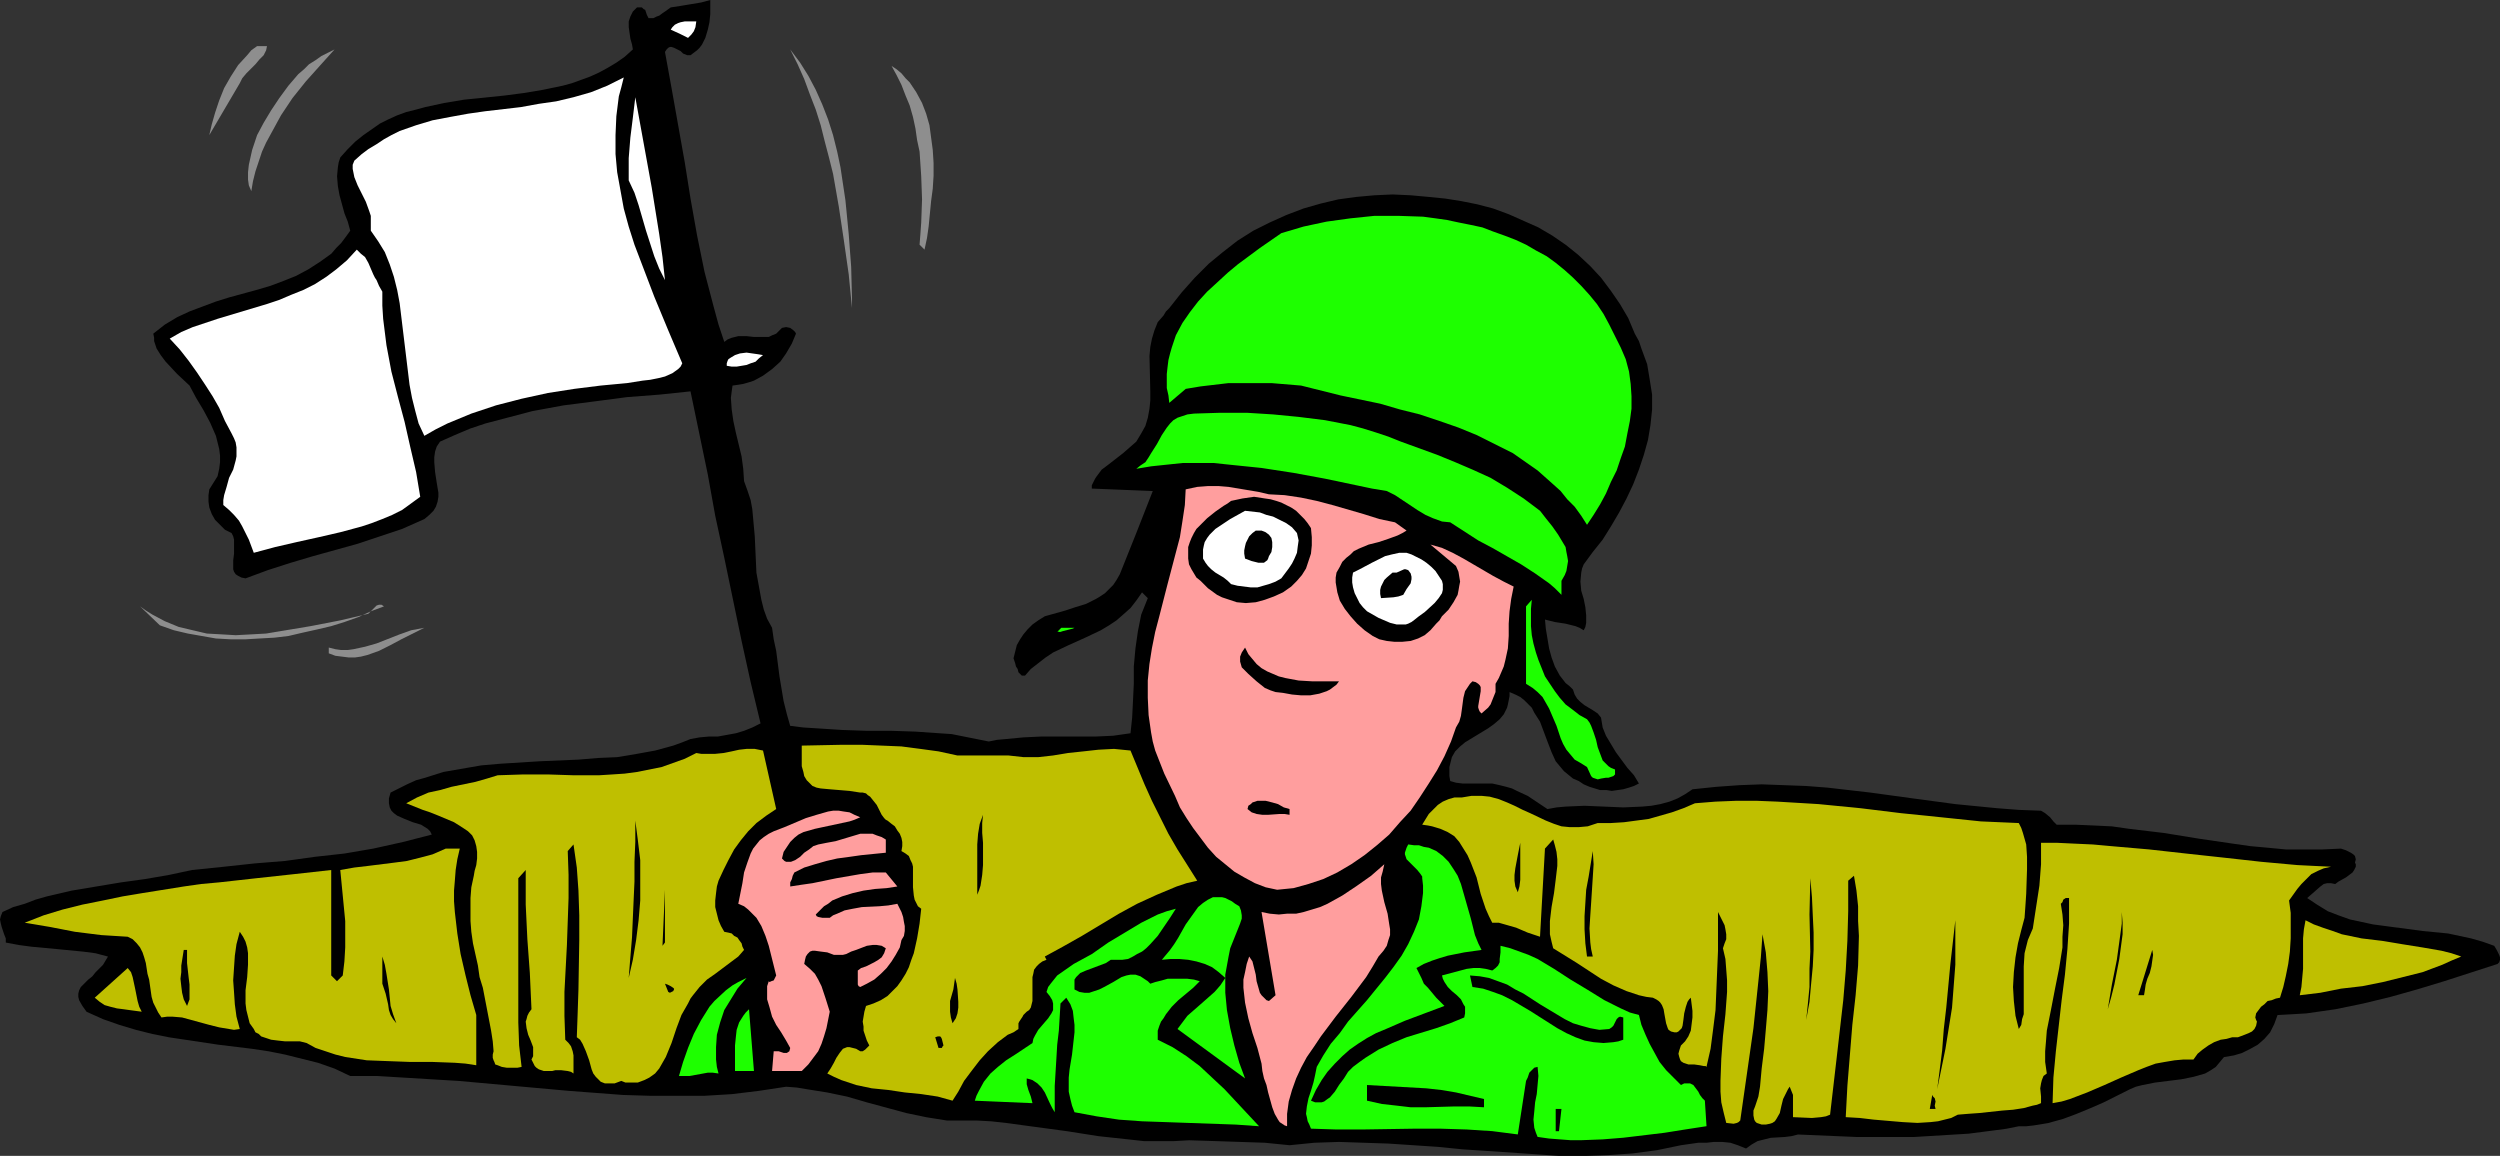
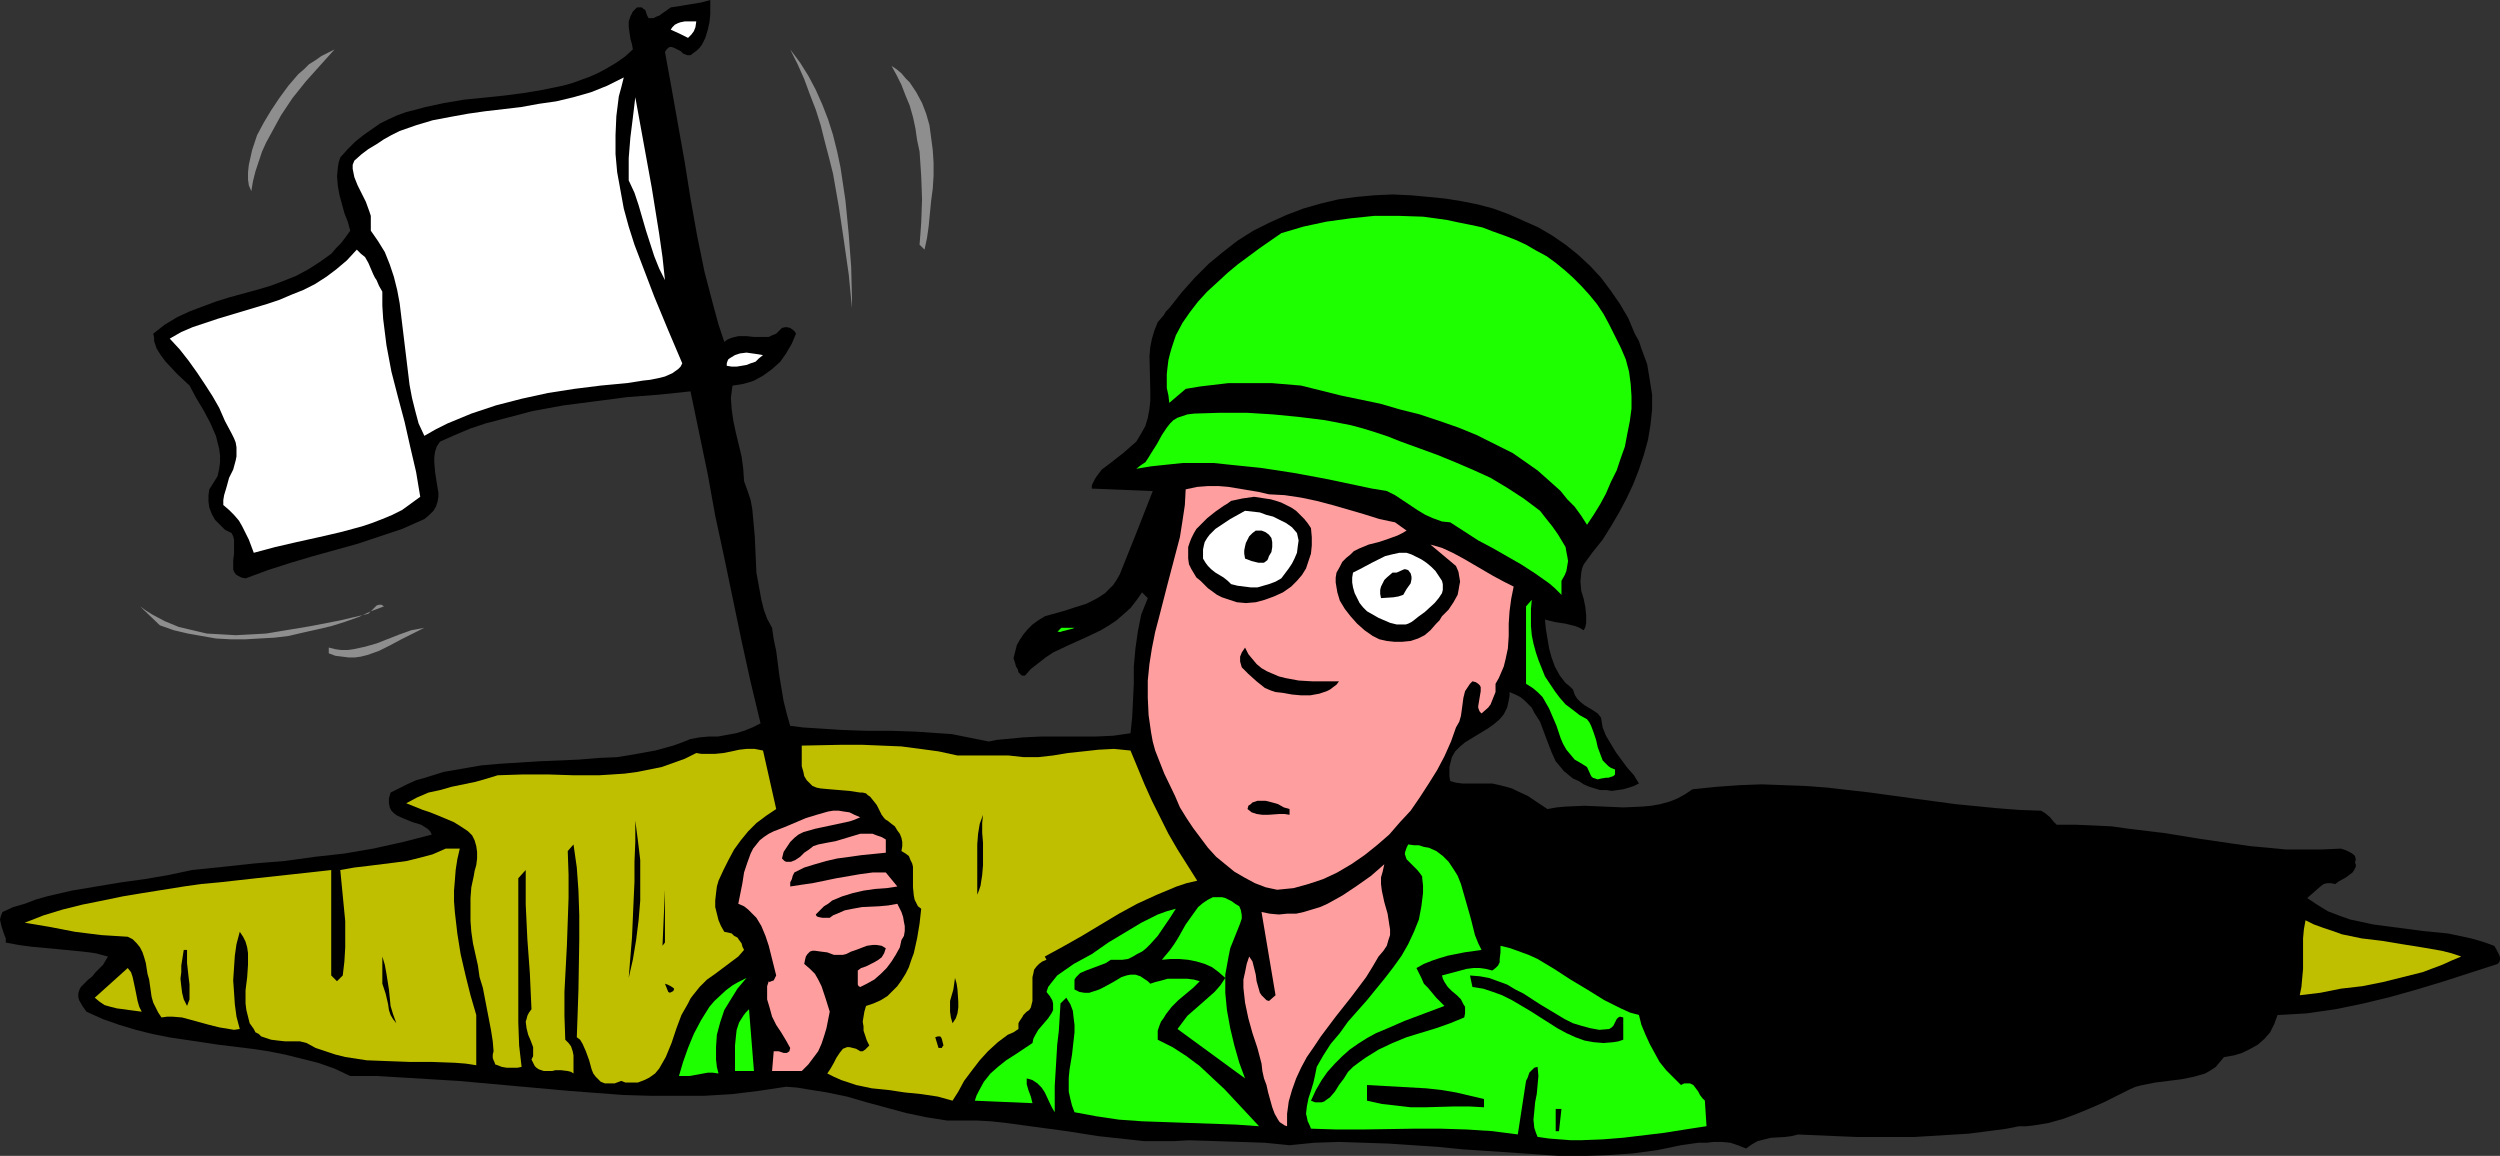
<svg xmlns="http://www.w3.org/2000/svg" xmlns:ns1="http://sodipodi.sourceforge.net/DTD/sodipodi-0.dtd" xmlns:ns2="http://www.inkscape.org/namespaces/inkscape" version="1.0" width="129.724mm" height="59.978mm" id="svg55" ns1:docname="Surrender 4.wmf">
  <rect width="100%" height="100%" fill="#333333" stroke="none" />
  <ns1:namedview id="namedview55" pagecolor="#ffffff" bordercolor="#000000" borderopacity="0.25" ns2:showpageshadow="2" ns2:pageopacity="0.0" ns2:pagecheckerboard="0" ns2:deskcolor="#d1d1d1" ns2:document-units="mm" />
  <defs id="defs1">
    <pattern id="WMFhbasepattern" patternUnits="userSpaceOnUse" width="6" height="6" x="0" y="0" />
  </defs>
  <path style="fill:#000000;fill-opacity:1;fill-rule:evenodd;stroke:none" d="m 139.299,0 v 1.293 1.454 l -0.162,1.616 -0.323,1.454 -0.485,1.616 -0.646,1.293 -0.485,0.646 -0.485,0.485 -0.646,0.485 -0.646,0.485 h -0.323 -0.323 l -0.808,-0.323 -0.485,-0.485 -0.646,-0.323 -0.646,-0.323 -0.485,-0.162 h -0.323 l -0.323,0.162 -0.323,0.323 -0.323,0.485 1.293,7.109 1.293,7.271 1.293,7.271 1.131,7.109 1.293,7.271 1.454,7.109 1.778,6.786 0.97,3.555 1.131,3.393 0.646,-0.485 0.808,-0.323 0.646,-0.162 0.646,-0.162 h 1.616 l 1.454,0.162 h 1.454 1.454 l 0.646,-0.323 0.808,-0.323 0.485,-0.485 0.646,-0.646 0.808,-0.162 0.808,0.162 0.646,0.485 0.323,0.323 0.162,0.323 -0.808,1.939 -1.131,1.939 -1.131,1.616 -1.616,1.454 -1.778,1.293 -1.778,0.969 -0.97,0.323 -1.131,0.323 -0.97,0.162 -1.131,0.162 -0.162,1.131 -0.162,1.293 0.162,2.262 0.323,2.262 0.485,2.262 1.131,4.686 0.323,2.424 0.162,2.424 0.646,1.777 0.646,1.939 0.323,1.777 0.162,1.777 0.162,1.777 0.162,1.777 0.323,7.109 0.646,3.555 0.323,1.777 0.485,1.939 0.646,1.777 0.97,1.777 0.323,2.262 0.485,2.262 0.646,5.009 0.808,4.847 0.646,2.585 0.646,2.262 2.586,0.323 2.586,0.162 5.01,0.323 4.686,0.162 h 4.848 l 4.848,0.162 4.686,0.323 2.424,0.162 2.424,0.485 2.424,0.485 2.424,0.485 1.616,-0.323 1.778,-0.162 3.394,-0.323 3.394,-0.162 h 10.666 l 3.555,-0.162 3.394,-0.485 0.323,-3.07 0.162,-3.232 0.162,-3.393 v -3.393 l 0.323,-3.555 0.485,-3.393 0.646,-3.232 0.646,-1.616 0.646,-1.616 -1.131,-1.131 -1.131,1.616 -1.131,1.454 -1.454,1.293 -1.293,1.131 -1.454,0.969 -1.616,0.969 -3.07,1.454 -3.232,1.454 -3.07,1.454 -1.454,0.969 -1.454,1.131 -1.454,1.131 -1.131,1.293 h -0.646 l -0.323,-0.323 -0.323,-0.323 -0.162,-0.646 -0.323,-0.485 -0.162,-0.646 -0.323,-0.969 0.323,-1.293 0.323,-1.293 0.646,-1.131 0.646,-0.969 0.808,-0.969 0.97,-0.969 1.131,-0.808 1.293,-0.808 4.04,-1.131 1.939,-0.646 2.101,-0.646 1.939,-0.969 0.808,-0.485 0.97,-0.646 0.808,-0.808 0.808,-0.808 0.646,-0.969 0.646,-1.131 3.232,-8.079 3.232,-8.24 -11.958,-0.485 v 0.162 -0.808 l 0.323,-0.646 0.323,-0.646 0.323,-0.485 0.97,-1.293 1.293,-0.969 1.454,-1.131 1.454,-1.131 1.293,-1.131 1.293,-1.131 0.97,-1.616 0.808,-1.454 0.485,-1.616 0.323,-1.777 0.162,-1.616 v -1.777 l -0.162,-6.948 0.162,-1.777 0.323,-1.616 0.485,-1.616 0.646,-1.616 1.131,-1.293 0.485,-0.808 0.646,-0.646 2.424,-3.07 2.586,-2.908 2.747,-2.747 2.747,-2.262 2.909,-2.262 3.07,-1.939 3.232,-1.616 3.232,-1.454 3.394,-1.293 3.394,-0.969 3.394,-0.808 3.555,-0.485 3.555,-0.323 3.555,-0.162 3.555,0.162 3.555,0.323 3.232,0.323 3.07,0.485 3.232,0.646 3.07,0.808 3.07,1.131 2.909,1.293 2.909,1.293 2.747,1.616 2.586,1.777 2.424,1.939 2.424,2.262 2.101,2.262 1.939,2.585 1.778,2.585 1.616,2.747 1.293,3.07 0.808,1.454 0.485,1.454 1.131,3.07 0.485,2.908 0.485,3.07 v 2.908 l -0.323,3.07 -0.485,2.908 -0.808,2.908 -0.97,2.908 -1.131,2.908 -1.293,2.747 -1.454,2.747 -1.616,2.747 -1.616,2.585 -1.939,2.424 -1.778,2.424 -0.323,0.808 -0.162,0.808 -0.162,1.777 0.162,1.777 0.485,1.616 0.323,1.616 0.162,1.616 v 1.454 l -0.162,0.808 -0.323,0.646 -0.808,-0.485 -0.808,-0.323 -1.939,-0.485 -2.101,-0.323 -1.939,-0.485 0.162,1.777 0.323,1.939 0.323,1.939 0.485,1.777 0.646,1.777 0.97,1.777 1.131,1.454 0.808,0.646 0.646,0.646 0.323,0.969 0.485,0.808 0.646,0.646 0.808,0.646 0.808,0.485 0.808,0.485 0.97,0.646 0.646,0.808 0.162,0.969 0.162,0.969 0.646,1.616 0.97,1.616 0.97,1.616 2.262,3.07 1.293,1.454 0.97,1.616 -0.97,0.485 -0.97,0.323 -1.131,0.323 -1.131,0.162 -1.131,0.162 -0.97,-0.162 h -1.293 l -2.101,-0.646 -1.131,-0.485 -0.97,-0.646 -1.131,-0.485 -1.778,-1.454 -0.808,-0.969 -0.808,-0.969 -0.808,-1.777 -0.808,-2.1 -1.454,-3.878 -1.131,-1.777 -0.485,-0.969 -0.646,-0.646 -0.808,-0.808 -0.808,-0.646 -0.97,-0.485 -1.131,-0.485 v 0.808 l -0.162,0.808 -0.162,0.808 -0.162,0.646 -0.646,1.293 -0.808,0.969 -1.131,0.969 -1.131,0.808 -4.525,2.747 -0.97,0.808 -0.97,0.969 -0.646,1.131 -0.323,1.293 -0.162,0.646 v 0.969 0.808 l 0.162,0.969 1.131,0.323 1.293,0.162 h 2.909 2.909 l 1.454,0.323 1.293,0.323 1.131,0.323 0.97,0.485 2.101,0.969 1.939,1.293 1.939,1.293 1.778,-0.323 1.778,-0.162 3.717,-0.162 7.595,0.323 3.717,-0.162 1.778,-0.162 1.778,-0.323 1.778,-0.485 1.616,-0.646 1.454,-0.808 1.454,-0.969 4.686,-0.485 4.525,-0.323 4.363,-0.162 4.363,0.162 4.363,0.162 4.202,0.323 8.403,0.969 8.242,1.131 8.403,1.131 8.242,0.808 4.202,0.323 4.363,0.162 0.808,0.485 0.97,0.808 0.646,0.808 0.646,0.646 h 3.717 l 3.555,0.162 3.555,0.162 3.394,0.485 6.787,0.808 6.949,1.131 6.626,0.969 3.394,0.485 3.555,0.323 3.394,0.323 h 3.555 3.717 l 3.555,-0.162 0.97,0.323 0.97,0.485 0.485,0.323 0.323,0.323 0.162,0.646 -0.162,0.646 0.162,0.323 v 0.485 l -0.323,0.646 -0.323,0.485 -0.646,0.485 -0.646,0.485 -1.454,0.808 -0.646,0.485 -0.808,-0.162 h -0.808 l -0.646,0.162 -0.646,0.485 -1.293,1.131 -1.293,1.131 1.939,1.293 2.101,1.293 2.101,0.808 2.262,0.808 2.262,0.485 2.262,0.485 4.848,0.646 4.848,0.646 5.01,0.485 2.262,0.485 2.262,0.485 2.262,0.646 2.262,0.808 0.485,0.808 0.485,0.969 0.162,0.485 v 0.485 l -0.162,0.485 -0.323,0.323 -10.504,3.393 -5.333,1.616 -5.171,1.454 -5.333,1.293 -5.494,1.131 -5.656,0.808 -2.747,0.162 -2.909,0.162 -0.646,1.777 -0.808,1.616 -1.131,1.293 -1.293,1.131 -1.454,0.808 -1.616,0.808 -1.616,0.485 -1.939,0.323 -0.808,0.969 -0.808,0.969 -0.97,0.646 -1.131,0.646 -1.131,0.323 -1.131,0.323 -2.424,0.485 -2.586,0.323 -2.586,0.323 -2.424,0.485 -1.293,0.323 -1.131,0.485 -5.171,2.585 -2.586,1.131 -2.747,1.131 -2.586,0.969 -2.909,0.808 -2.909,0.485 -1.454,0.162 h -1.454 l -2.424,0.485 -2.424,0.323 -5.01,0.646 -5.333,0.323 -5.333,0.323 h -5.656 -5.656 l -11.474,-0.485 -1.293,0.323 -1.293,0.162 -2.747,0.162 -1.293,0.323 -1.293,0.323 -1.131,0.646 -1.131,0.808 -1.616,-0.646 -1.454,-0.485 -1.616,-0.162 h -1.616 l -1.454,0.162 h -1.616 l -3.394,0.485 -4.686,0.969 -4.848,0.646 -4.686,0.323 -4.686,0.162 h -4.848 l -4.686,-0.323 -9.534,-0.646 -4.848,-0.323 -4.848,-0.485 -9.696,-0.646 -4.848,-0.162 -4.848,-0.162 -4.848,0.162 -4.848,0.485 -4.848,-0.485 -4.848,-0.162 -4.848,-0.162 -5.171,-0.162 -2.909,0.162 h -2.909 -3.07 l -2.909,-0.323 -5.979,-0.646 -6.141,-0.969 -5.979,-0.808 -5.979,-0.808 -2.909,-0.323 -2.909,-0.162 h -2.909 -2.909 l -4.04,-0.646 -3.878,-0.808 -7.757,-2.1 -3.878,-1.131 -3.878,-0.808 -4.04,-0.646 -1.939,-0.323 -2.101,-0.162 -5.333,0.808 -5.333,0.646 -5.333,0.323 h -5.333 -5.333 l -5.333,-0.162 -10.666,-0.808 -21.493,-1.939 -10.666,-0.646 -5.333,-0.323 h -5.333 l -3.07,-1.454 -3.232,-1.131 -3.232,-0.808 -3.232,-0.808 -3.232,-0.646 -3.232,-0.485 -6.626,-0.808 -6.464,-0.969 -3.232,-0.485 -3.232,-0.646 -3.232,-0.808 -3.232,-0.969 -3.232,-1.131 -3.232,-1.454 -0.808,-1.131 -0.646,-1.131 -0.162,-0.646 v -0.646 l 0.162,-0.646 0.323,-0.646 1.454,-1.454 0.808,-0.646 0.646,-0.808 1.454,-1.454 0.485,-0.808 0.485,-0.808 -2.424,-0.646 -2.424,-0.323 -5.01,-0.485 -5.171,-0.485 -2.424,-0.323 -2.586,-0.485 v -0.808 L 0.808,183.226 0.323,181.772 0.162,181.126 0,180.318 l 0.162,-0.646 0.323,-0.808 2.101,-0.969 2.262,-0.646 2.101,-0.808 2.262,-0.646 4.848,-1.131 4.848,-0.808 4.848,-0.808 4.686,-0.646 4.686,-0.808 4.525,-0.969 6.302,-0.646 5.979,-0.646 5.979,-0.485 5.818,-0.808 5.818,-0.646 5.656,-0.969 5.818,-1.293 5.656,-1.454 -0.323,-0.646 -0.485,-0.485 -1.293,-0.808 -1.616,-0.485 -1.616,-0.646 -1.454,-0.646 -0.646,-0.485 -0.485,-0.485 -0.323,-0.646 -0.162,-0.808 v -0.969 l 0.323,-1.131 1.616,-0.808 1.616,-0.808 1.778,-0.808 1.778,-0.485 3.555,-1.131 3.717,-0.646 3.717,-0.646 3.717,-0.323 7.757,-0.485 7.595,-0.323 3.878,-0.323 3.717,-0.162 3.878,-0.646 3.555,-0.646 3.555,-0.969 1.778,-0.646 1.616,-0.646 1.778,-0.323 1.778,-0.162 h 1.778 l 1.778,-0.323 1.778,-0.323 1.616,-0.485 1.616,-0.646 1.616,-0.808 -1.939,-8.079 -1.778,-8.079 -3.394,-16.319 -1.778,-8.24 -1.454,-8.079 -3.394,-16.319 -6.141,0.646 -6.302,0.485 -6.141,0.808 -6.302,0.808 -6.141,1.131 -3.07,0.808 -3.07,0.808 -3.07,0.808 -2.909,0.969 -3.07,1.293 -2.909,1.293 -0.646,0.969 -0.323,0.969 -0.162,1.131 v 0.969 l 0.162,1.939 0.323,2.1 0.323,1.939 v 0.808 l -0.162,0.969 -0.323,0.969 -0.485,0.808 -0.808,0.808 -0.97,0.808 -4.363,1.939 -4.363,1.454 -4.363,1.454 -8.726,2.424 -4.363,1.293 -4.525,1.454 -4.363,1.616 -0.808,-0.162 -0.646,-0.323 -0.485,-0.323 -0.323,-0.485 -0.162,-0.485 v -0.485 -1.293 l 0.162,-1.293 v -1.454 -1.293 l -0.162,-0.646 -0.323,-0.646 -1.293,-0.646 -0.97,-0.969 -0.97,-0.969 -0.646,-1.131 -0.485,-1.293 -0.162,-1.131 v -1.293 l 0.162,-1.131 0.808,-1.293 0.808,-1.293 0.323,-1.454 0.162,-1.293 v -1.293 l -0.162,-1.293 -0.323,-1.293 -0.323,-1.293 -1.131,-2.585 -1.293,-2.424 -1.454,-2.424 -1.293,-2.424 -2.424,-2.262 -2.262,-2.424 -0.97,-1.293 -0.808,-1.293 -0.485,-1.454 v -0.646 l -0.162,-0.808 2.262,-1.777 2.424,-1.454 2.424,-1.131 2.586,-0.969 2.586,-0.969 2.586,-0.808 5.333,-1.454 2.747,-0.808 2.586,-0.969 2.424,-0.969 2.424,-1.293 2.262,-1.454 1.131,-0.808 1.131,-0.808 0.97,-1.131 0.97,-0.969 0.97,-1.293 0.808,-1.131 -0.485,-1.777 -0.646,-1.616 -0.485,-1.777 -0.485,-1.777 -0.323,-1.777 -0.162,-1.939 0.162,-1.777 0.162,-0.969 0.323,-0.969 1.454,-1.616 1.454,-1.454 1.616,-1.293 1.616,-1.131 1.616,-1.131 1.616,-0.808 1.778,-0.808 1.778,-0.646 1.939,-0.485 1.778,-0.485 3.717,-0.808 3.878,-0.646 7.918,-0.808 3.717,-0.485 3.878,-0.646 3.878,-0.808 1.778,-0.485 1.778,-0.646 1.778,-0.646 1.778,-0.808 1.778,-0.969 1.616,-0.969 1.616,-1.131 1.616,-1.454 -0.162,-0.969 -0.323,-1.131 -0.323,-2.262 V 4.201 l 0.323,-0.969 0.485,-0.969 0.808,-0.808 h 0.646 0.323 l 0.323,0.323 0.323,0.162 0.323,0.969 0.323,0.646 h 0.485 0.485 l 0.646,-0.323 0.485,-0.162 0.646,-0.485 0.485,-0.323 1.131,-0.808 2.101,-0.323 0.97,-0.162 0.97,-0.162 1.939,-0.323 z" id="path1" />
  <path style="fill:#ffffff;fill-opacity:1;fill-rule:evenodd;stroke:none" d="m 136.552,4.201 -0.162,1.131 -0.323,0.808 -0.485,0.646 -0.646,0.646 -1.616,-0.808 -1.778,-0.808 0.323,-0.485 0.485,-0.485 0.646,-0.323 0.485,-0.162 0.808,-0.162 h 0.646 z" id="path2" />
-   <path style="fill:#8e8e8e;fill-opacity:1;fill-rule:evenodd;stroke:none" d="m 52.358,9.048 -0.162,0.808 -0.485,0.969 -0.808,0.808 -0.808,0.969 -0.808,0.808 -0.97,0.969 -0.808,0.969 -0.485,0.969 -5.979,10.179 0.485,-2.1 0.646,-2.262 0.808,-2.424 0.97,-2.424 1.293,-2.262 1.454,-2.262 1.778,-1.939 0.808,-0.969 1.131,-0.808 z" id="path3" />
  <path style="fill:#8e8e8e;fill-opacity:1;fill-rule:evenodd;stroke:none" d="m 65.61,9.695 -2.909,3.232 -2.747,3.07 -2.586,3.232 -2.262,3.393 -1.939,3.555 -0.97,1.777 -0.808,1.777 -0.646,1.939 -0.646,1.939 -0.485,1.939 -0.323,1.939 -0.485,-1.131 -0.162,-1.131 v -1.454 l 0.162,-1.454 0.323,-1.454 0.323,-1.454 0.485,-1.454 0.485,-1.454 1.293,-2.424 1.454,-2.424 1.616,-2.424 1.778,-2.424 1.939,-2.262 1.131,-0.969 0.97,-0.969 1.293,-0.808 1.131,-0.808 1.293,-0.646 z" id="path4" />
  <path style="fill:#8e8e8e;fill-opacity:1;fill-rule:evenodd;stroke:none" d="m 167.094,58.813 v 1.616 l -0.646,-6.625 -0.97,-6.786 -0.97,-6.463 -1.131,-6.463 -0.808,-3.232 -0.808,-3.07 -0.808,-3.232 -0.97,-3.07 -1.131,-2.908 -1.131,-3.07 -1.293,-2.908 -1.454,-2.908 1.939,2.585 1.616,2.585 1.454,2.747 1.293,2.908 1.131,2.908 0.97,3.07 0.808,3.232 0.646,3.07 0.97,6.463 0.646,6.625 0.485,6.463 z" id="path5" />
  <path style="fill:#8e8e8e;fill-opacity:1;fill-rule:evenodd;stroke:none" d="m 181.315,48.957 -0.97,-0.969 0.162,-2.1 0.162,-2.262 0.162,-4.524 -0.162,-4.524 -0.323,-4.847 -0.485,-2.262 -0.323,-2.262 -0.485,-2.262 -0.646,-2.262 -0.808,-1.939 -0.808,-2.1 -0.97,-1.939 -0.97,-1.777 0.97,0.646 0.97,0.808 0.808,0.969 0.808,0.808 1.293,1.939 1.131,2.1 0.808,2.1 0.646,2.262 0.323,2.424 0.323,2.424 0.162,2.585 v 2.424 l -0.162,2.585 -0.323,2.424 -0.485,5.009 -0.323,2.262 z" id="path6" />
  <path style="fill:#ffffff;fill-opacity:1;fill-rule:evenodd;stroke:none" d="m 122.331,15.188 -0.485,1.939 -0.485,1.777 -0.485,3.878 -0.162,3.716 v 3.716 l 0.323,3.555 0.646,3.555 0.646,3.555 0.97,3.555 1.131,3.555 1.293,3.393 2.586,6.786 2.747,6.625 2.747,6.463 -0.323,0.646 -0.485,0.485 -1.131,0.808 -1.454,0.646 -1.293,0.323 -1.616,0.323 -1.454,0.162 -3.07,0.485 -5.171,0.485 -5.171,0.646 -5.171,0.808 -5.171,1.131 -5.01,1.293 -2.424,0.808 -2.424,0.808 -4.686,1.939 -2.262,1.131 -2.262,1.293 -1.131,-2.424 -0.646,-2.424 -0.646,-2.585 -0.485,-2.585 -0.646,-5.332 -0.646,-5.332 -0.646,-5.332 -0.485,-2.585 -0.646,-2.585 -0.808,-2.424 -0.97,-2.424 -1.293,-2.1 -1.454,-2.1 V 44.11 43.141 42.333 l -0.323,-0.969 -0.646,-1.777 -0.808,-1.616 -0.808,-1.616 -0.646,-1.616 -0.162,-0.808 -0.162,-0.808 v -0.808 l 0.323,-0.808 1.454,-1.293 1.293,-0.969 1.616,-0.969 1.454,-0.969 1.454,-0.808 1.616,-0.808 3.232,-1.131 3.232,-0.969 3.394,-0.646 3.555,-0.646 3.394,-0.485 6.949,-0.808 3.555,-0.646 3.394,-0.485 3.394,-0.808 3.394,-0.969 3.232,-1.293 1.616,-0.808 z" id="path7" />
  <path style="fill:#ffffff;fill-opacity:1;fill-rule:evenodd;stroke:none" d="m 130.411,54.936 -1.131,-2.262 -0.97,-2.424 -1.616,-5.009 -1.454,-5.009 -0.808,-2.424 -1.131,-2.424 v -2.1 -2.262 l 0.323,-4.039 0.485,-3.878 0.485,-4.039 1.616,8.887 1.616,8.887 1.454,9.048 0.646,4.524 z" id="path8" />
  <path style="fill:#1eff00;fill-opacity:1;fill-rule:evenodd;stroke:none" d="m 316.736,65.923 1.131,2.262 0.97,2.262 0.646,2.424 0.323,2.424 0.162,2.424 v 2.424 l -0.323,2.424 -0.485,2.424 -0.485,2.585 -0.808,2.262 -0.808,2.424 -1.131,2.262 -0.97,2.262 -1.131,2.1 -1.293,2.1 -1.293,1.939 -1.131,-1.777 -1.293,-1.777 -1.454,-1.454 -1.293,-1.616 -1.616,-1.454 -1.454,-1.293 -1.454,-1.293 -1.616,-1.131 -3.232,-2.262 -3.555,-1.777 -3.555,-1.777 -3.555,-1.454 -3.717,-1.293 -3.878,-1.293 -3.878,-0.969 -3.878,-1.131 -7.757,-1.616 -7.757,-1.939 -5.818,-0.485 h -2.909 -2.747 -2.747 l -2.747,0.323 -2.747,0.323 -2.909,0.485 -3.232,2.747 -0.162,-1.454 -0.323,-1.454 V 74.648 73.355 l 0.162,-1.454 0.162,-1.293 0.323,-1.293 0.323,-1.131 0.808,-2.424 1.293,-2.424 1.454,-2.1 1.616,-2.1 1.778,-1.939 1.939,-1.777 2.101,-1.939 1.939,-1.616 4.363,-3.232 2.101,-1.454 2.101,-1.454 4.363,-1.293 4.525,-0.969 4.686,-0.646 4.686,-0.485 h 4.686 l 4.848,0.162 2.424,0.323 2.262,0.323 2.262,0.485 2.424,0.485 2.262,0.485 2.101,0.808 2.262,0.808 2.101,0.808 2.101,0.969 1.939,1.131 2.101,1.131 1.778,1.293 1.778,1.454 1.616,1.454 1.616,1.616 1.616,1.777 1.454,1.777 1.293,1.939 1.131,2.1 z" id="path9" />
  <path style="fill:#ffffff;fill-opacity:1;fill-rule:evenodd;stroke:none" d="m 74.982,57.198 v 2.747 l 0.162,2.585 0.323,2.585 0.323,2.585 0.97,5.17 1.293,5.009 1.293,4.847 1.131,5.009 1.131,4.847 0.808,4.847 -1.778,1.293 -1.778,1.293 -1.939,0.969 -1.939,0.808 -2.101,0.808 -1.939,0.646 -4.202,1.131 -4.202,0.969 -4.363,0.969 -4.202,0.969 -4.202,1.131 -0.97,-2.585 -0.646,-1.293 -0.646,-1.293 -0.646,-1.131 -0.97,-1.131 -0.97,-0.969 -1.131,-0.969 v -0.969 l 0.162,-0.969 0.485,-1.616 0.485,-1.777 0.808,-1.616 0.485,-1.777 0.162,-0.808 v -0.808 -0.969 l -0.162,-0.969 -0.323,-0.808 -0.485,-0.969 -1.293,-2.424 -1.131,-2.585 -1.293,-2.262 -1.454,-2.262 -1.616,-2.424 -1.616,-2.262 -1.778,-2.262 -1.939,-2.1 2.262,-1.293 2.262,-0.969 2.424,-0.808 2.424,-0.808 4.848,-1.454 4.848,-1.454 2.424,-0.808 2.262,-0.969 2.424,-0.969 2.262,-1.131 2.262,-1.454 1.939,-1.454 2.101,-1.777 1.939,-2.1 0.808,0.808 0.808,0.646 0.646,1.131 0.485,1.131 0.485,1.131 0.323,0.646 0.323,0.485 0.485,1.131 z" id="path10" />
  <path style="fill:#ffffff;fill-opacity:1;fill-rule:evenodd;stroke:none" d="m 149.641,69.639 -0.808,0.646 -0.646,0.646 -0.97,0.323 -0.808,0.323 -0.97,0.162 -0.97,0.162 h -0.97 l -0.97,-0.162 v -0.485 l 0.162,-0.485 0.162,-0.323 0.485,-0.323 0.808,-0.485 0.97,-0.323 1.293,-0.162 1.131,0.162 1.131,0.162 z" id="path11" />
  <path style="fill:#1eff00;fill-opacity:1;fill-rule:evenodd;stroke:none" d="m 302.03,100.177 1.131,1.454 1.293,1.616 1.131,1.616 0.97,1.616 0.485,0.808 0.162,0.969 0.162,0.808 0.162,0.969 -0.162,0.969 -0.162,0.969 -0.323,0.808 -0.646,1.131 v 2.747 l -1.293,-1.293 -1.131,-0.969 -2.747,-1.939 -2.747,-1.777 -5.656,-3.232 -2.747,-1.454 -2.747,-1.777 -2.747,-1.777 -1.616,-0.162 -1.778,-0.646 -1.454,-0.646 -1.616,-0.969 -2.909,-1.939 -1.454,-0.969 -1.616,-0.808 -2.909,-0.485 -3.07,-0.646 -6.141,-1.293 -6.141,-1.131 -6.302,-0.969 -6.302,-0.646 -3.07,-0.323 h -3.07 -3.07 l -3.07,0.323 -3.07,0.323 -2.909,0.485 0.808,-0.646 0.97,-0.646 0.646,-0.969 0.485,-0.808 1.131,-1.777 0.97,-1.777 0.97,-1.454 0.646,-0.808 0.646,-0.646 0.808,-0.485 0.97,-0.323 0.97,-0.323 1.293,-0.162 5.171,-0.162 h 5.171 l 5.171,0.323 5.01,0.485 5.171,0.646 5.01,0.969 2.424,0.646 2.586,0.808 2.424,0.808 2.424,0.969 7.11,2.585 3.555,1.454 3.394,1.454 3.555,1.616 3.232,1.939 3.232,2.1 z" id="path12" />
  <path style="fill:#ff9e9e;fill-opacity:1;fill-rule:evenodd;stroke:none" d="m 273.588,102.439 2.262,1.616 -0.808,0.485 -0.97,0.485 -1.778,0.646 -1.939,0.646 -1.939,0.485 -1.939,0.808 -0.97,0.485 -0.646,0.646 -0.808,0.646 -0.808,0.808 -0.485,0.969 -0.646,1.131 -0.162,0.969 v 0.969 l 0.162,0.969 0.162,0.969 0.485,1.616 0.97,1.616 1.131,1.454 1.293,1.454 1.454,1.293 1.616,1.131 1.293,0.646 1.454,0.323 1.454,0.162 h 1.616 l 1.616,-0.162 1.454,-0.485 1.293,-0.646 1.131,-0.969 1.131,-1.293 0.646,-0.646 0.485,-0.808 1.293,-1.293 0.97,-1.454 0.808,-1.454 0.162,-0.808 0.162,-0.969 0.162,-0.808 -0.162,-0.969 -0.162,-0.969 -0.485,-1.131 -5.01,-4.201 2.262,0.646 2.101,0.969 2.101,1.131 1.939,1.131 3.878,2.262 2.101,1.131 1.939,0.969 -0.485,2.424 -0.323,2.424 -0.162,2.424 v 1.293 1.131 l -0.162,2.424 -0.485,2.262 -0.323,1.293 -0.485,1.131 -0.485,1.131 -0.646,1.131 v 0.969 0.646 l -0.323,0.808 -0.323,0.808 -0.323,0.808 -0.485,0.646 -1.293,1.131 -0.323,-0.323 -0.162,-0.323 -0.162,-0.485 v -0.323 l 0.162,-0.969 0.162,-0.969 0.162,-0.969 v -0.323 -0.485 l -0.162,-0.323 -0.323,-0.323 -0.485,-0.323 -0.646,-0.162 -0.485,0.485 -0.323,0.485 -0.646,0.969 -0.323,1.293 -0.323,2.424 -0.162,1.131 -0.323,1.131 -0.646,1.131 -0.97,2.747 -1.293,2.908 -1.454,2.747 -1.616,2.585 -1.778,2.747 -1.778,2.585 -2.101,2.262 -2.101,2.424 -2.424,2.1 -2.424,1.939 -2.586,1.777 -2.747,1.616 -2.747,1.293 -2.909,0.969 -2.909,0.808 -3.232,0.323 -2.262,-0.485 -2.101,-0.808 -2.101,-1.131 -1.939,-1.131 -1.778,-1.454 -1.778,-1.454 -1.616,-1.777 -1.454,-1.939 -1.454,-1.939 -1.293,-1.939 -1.293,-2.1 -0.97,-2.262 -2.101,-4.363 -1.778,-4.524 -0.485,-1.777 -0.323,-1.777 -0.485,-3.393 -0.162,-3.393 v -3.393 l 0.323,-3.232 0.485,-3.07 0.646,-3.232 0.808,-3.07 1.616,-6.301 1.616,-6.14 0.808,-3.07 0.485,-3.07 0.485,-3.231 0.162,-3.07 2.262,-0.485 2.101,-0.162 h 2.101 l 1.939,0.162 1.939,0.323 1.939,0.323 1.939,0.323 2.101,0.485 3.07,0.162 3.232,0.485 3.07,0.646 3.07,0.808 6.141,1.777 3.07,0.969 z" id="path13" />
  <path style="fill:#000000;fill-opacity:1;fill-rule:evenodd;stroke:none" d="m 257.105,103.57 0.162,1.777 v 1.616 l -0.162,1.616 -0.485,1.454 -0.485,1.454 -0.808,1.293 -0.97,1.131 -1.131,1.131 -1.616,1.131 -1.778,0.808 -1.778,0.646 -1.778,0.485 -1.939,0.162 -1.778,-0.162 -1.939,-0.646 -0.97,-0.323 -0.97,-0.485 -1.778,-1.293 -1.454,-1.454 -0.808,-0.646 -0.485,-0.808 -0.485,-0.808 -0.485,-0.969 -0.162,-1.131 v -1.131 -1.131 l 0.323,-0.969 0.323,-0.808 0.485,-0.969 0.485,-0.808 0.646,-0.646 1.454,-1.454 1.616,-1.293 1.616,-1.131 0.808,-0.485 0.646,-0.485 2.262,-0.485 2.262,-0.323 2.101,0.323 1.131,0.162 1.131,0.323 0.97,0.323 0.97,0.485 0.97,0.485 0.97,0.646 0.808,0.808 0.808,0.808 0.646,0.808 z" id="path14" />
  <path style="fill:#ffffff;fill-opacity:1;fill-rule:evenodd;stroke:none" d="m 254.358,104.539 0.323,1.454 -0.162,1.131 -0.162,1.293 -0.485,1.131 -0.485,0.969 -0.646,0.969 -1.454,1.939 -1.131,0.646 -1.293,0.485 -1.131,0.323 -1.131,0.323 h -1.293 l -1.293,-0.162 -1.293,-0.162 -1.293,-0.323 -0.646,-0.646 -0.808,-0.646 -0.808,-0.485 -0.808,-0.485 -0.808,-0.646 -0.646,-0.646 -0.485,-0.646 -0.485,-0.808 v -0.969 -0.808 l 0.162,-0.808 0.162,-0.646 0.485,-0.808 0.485,-0.646 1.131,-1.131 1.454,-0.969 1.454,-0.969 1.454,-0.808 1.454,-0.808 1.454,0.162 1.454,0.162 1.293,0.485 1.293,0.323 1.293,0.646 1.293,0.646 1.131,0.808 z" id="path15" />
  <path style="fill:#000000;fill-opacity:1;fill-rule:evenodd;stroke:none" d="m 248.864,109.063 -0.162,0.485 -0.162,0.323 -0.646,0.485 h -0.485 -0.646 l -1.293,-0.323 -1.293,-0.485 -0.162,-0.969 v -0.646 l 0.162,-0.808 0.162,-0.646 0.323,-0.646 0.323,-0.646 0.646,-0.646 0.646,-0.485 h 0.485 0.646 l 0.808,0.323 0.646,0.485 0.485,0.646 0.162,0.808 v 0.969 l -0.162,0.969 z" id="path16" />
  <path style="fill:#ffffff;fill-opacity:1;fill-rule:evenodd;stroke:none" d="m 282.8,113.91 0.162,0.646 v 0.485 0.646 l -0.162,0.646 -0.646,0.969 -0.808,0.969 -1.939,1.777 -1.131,0.808 -0.808,0.646 -0.646,0.485 -0.646,0.323 -0.485,0.162 h -0.646 -1.131 l -1.293,-0.323 -1.131,-0.485 -1.131,-0.485 -2.262,-1.293 -0.808,-0.808 -0.646,-0.808 -0.485,-0.969 -0.485,-0.969 -0.323,-1.131 -0.162,-0.969 v -0.969 l 0.162,-0.969 1.293,-0.646 2.424,-1.293 1.293,-0.646 1.293,-0.646 1.293,-0.323 1.454,-0.323 h 1.454 l 0.97,0.323 0.97,0.485 0.97,0.485 0.97,0.646 0.97,0.808 0.808,0.808 0.646,0.969 z" id="path17" />
  <path style="fill:#000000;fill-opacity:1;fill-rule:evenodd;stroke:none" d="m 276.174,111.81 0.485,0.646 0.162,0.646 v 0.485 l -0.162,0.808 -0.808,1.131 -0.646,1.131 -0.485,0.162 -0.485,0.162 -0.97,0.162 -2.424,0.162 -0.162,-0.808 v -0.808 l 0.162,-0.646 0.323,-0.646 0.323,-0.646 0.485,-0.485 1.131,-0.969 h 0.485 0.323 l 1.454,-0.646 h 0.323 z" id="path18" />
  <path style="fill:#1eff00;fill-opacity:1;fill-rule:evenodd;stroke:none" d="m 311.241,141.055 0.485,0.646 0.323,0.646 0.485,1.293 0.485,1.454 0.323,1.454 0.485,1.293 0.485,1.293 0.485,0.485 0.646,0.646 0.485,0.323 0.808,0.323 v 0.646 0.323 l -0.323,0.323 -0.485,0.162 -0.485,0.162 h -0.485 l -0.97,0.162 -0.646,0.162 -0.485,-0.162 -0.485,-0.162 -0.323,-0.323 -0.808,-1.777 -1.293,-0.808 -1.131,-0.646 -0.808,-0.969 -0.808,-0.969 -0.646,-1.131 -0.485,-1.131 -0.808,-2.424 -0.97,-2.262 -0.485,-1.131 -0.646,-1.131 -0.646,-1.131 -0.97,-0.969 -0.97,-0.808 -1.293,-0.808 v -15.188 l 1.131,-1.293 -0.162,1.777 v 1.777 1.616 l 0.162,1.777 0.323,1.616 0.485,1.777 0.485,1.454 0.646,1.616 0.646,1.616 0.97,1.454 0.97,1.454 0.97,1.293 1.131,1.293 1.293,0.969 1.454,1.131 z" id="path19" />
  <path style="fill:#8e8e8e;fill-opacity:1;fill-rule:evenodd;stroke:none" d="m 72.235,120.373 0.646,-0.646 0.646,-0.646 0.323,-0.323 0.485,-0.162 h 0.485 l 0.485,0.323 -2.586,0.969 -2.424,1.131 -2.747,0.969 -2.586,0.808 -2.747,0.646 -2.909,0.646 -2.747,0.646 -2.747,0.323 -2.909,0.162 -2.747,0.162 h -2.909 l -2.909,-0.162 -2.747,-0.485 -2.747,-0.485 -2.747,-0.646 -2.747,-0.969 -3.878,-3.716 1.131,0.808 1.293,0.808 2.424,1.293 2.747,1.131 2.747,0.646 2.747,0.646 2.909,0.162 2.747,0.162 3.07,-0.162 2.909,-0.162 2.909,-0.485 5.818,-0.969 5.818,-1.131 2.747,-0.646 z" id="path20" />
  <path style="fill:#8e8e8e;fill-opacity:1;fill-rule:evenodd;stroke:none" d="m 83.224,123.12 -2.262,1.131 -2.262,1.131 -2.101,1.131 -2.262,1.131 -2.262,0.808 -1.293,0.323 -1.131,0.162 h -1.293 l -1.293,-0.162 -1.293,-0.162 -1.293,-0.485 v -1.131 l 1.293,0.323 1.131,0.162 h 1.293 l 1.131,-0.162 2.262,-0.485 2.262,-0.646 4.525,-1.777 2.262,-0.808 z" id="path21" />
  <path style="fill:#1eff00;fill-opacity:1;fill-rule:evenodd;stroke:none" d="m 210.726,123.12 -0.323,0.162 -0.646,0.162 -1.293,0.323 -0.485,0.162 h -0.323 l -0.323,-0.162 h 0.162 l 0.162,-0.162 0.162,-0.162 0.323,-0.323 h 0.808 0.485 0.485 z" id="path22" />
  <path style="fill:#000000;fill-opacity:1;fill-rule:evenodd;stroke:none" d="m 262.6,133.623 -0.485,0.646 -0.646,0.485 -0.646,0.485 -0.646,0.323 -1.454,0.485 -1.778,0.323 h -1.778 l -1.778,-0.162 -1.778,-0.323 -1.454,-0.162 -0.97,-0.323 -1.131,-0.485 -0.808,-0.646 -0.808,-0.646 -1.616,-1.454 -0.646,-0.646 -0.646,-0.646 -0.323,-1.131 v -0.969 l 0.323,-0.808 0.323,-0.485 0.323,-0.485 0.646,1.293 0.808,0.969 0.808,0.969 0.97,0.808 1.131,0.646 1.131,0.485 1.131,0.485 1.293,0.323 2.586,0.485 2.747,0.162 h 2.586 z" id="path23" />
  <path style="fill:#bfbf00;fill-opacity:1;fill-rule:evenodd;stroke:none" d="m 197.798,148.164 1.454,0.162 1.454,0.162 h 2.909 l 2.909,-0.323 2.909,-0.485 3.07,-0.323 2.909,-0.323 3.07,-0.162 1.616,0.162 1.616,0.162 2.747,6.625 1.454,3.232 1.616,3.232 1.616,3.232 1.778,3.07 1.939,3.07 1.939,3.07 -2.101,0.485 -1.939,0.646 -1.939,0.808 -1.939,0.808 -3.878,1.777 -3.555,1.939 -7.272,4.363 -3.717,2.1 -3.555,1.939 0.323,0.646 -0.808,0.323 -0.646,0.485 -0.485,0.485 -0.485,0.646 -0.162,0.808 -0.162,0.646 v 2.424 0.808 1.454 l -0.162,0.646 -0.162,0.646 -0.323,0.485 -0.485,0.323 -0.646,0.646 -0.162,0.323 -0.323,0.485 -0.323,0.485 -0.162,0.323 v 0.646 0.485 l -0.97,0.646 -1.131,0.485 -1.939,1.454 -1.939,1.777 -1.616,1.777 -1.616,2.1 -1.454,1.939 -1.131,2.1 -1.131,1.777 -2.909,-0.808 -3.232,-0.485 -3.232,-0.323 -3.232,-0.485 -3.232,-0.323 -3.07,-0.646 -1.454,-0.485 -1.454,-0.485 -1.454,-0.646 -1.293,-0.646 0.646,-0.969 0.646,-1.131 0.485,-0.969 0.646,-0.969 0.646,-0.808 0.808,-0.323 h 0.485 l 0.646,0.162 0.646,0.162 0.808,0.485 h 0.162 0.323 l 0.485,-0.323 0.323,-0.323 0.485,-0.485 -0.485,-0.969 -0.323,-0.969 -0.323,-0.969 v -0.808 l -0.162,-0.969 0.162,-0.969 0.162,-0.969 0.323,-1.131 1.454,-0.485 1.454,-0.646 1.293,-0.808 0.97,-0.969 0.97,-0.969 0.808,-1.131 0.808,-1.293 0.646,-1.293 0.485,-1.454 0.485,-1.293 0.646,-2.908 0.485,-2.908 0.323,-2.908 -0.646,-0.485 -0.323,-0.646 -0.323,-0.646 -0.162,-0.808 -0.162,-1.616 v -3.232 -0.808 l -0.162,-0.646 -0.323,-0.646 -0.323,-0.808 -0.646,-0.485 -0.808,-0.485 0.162,-0.969 v -0.808 l -0.162,-0.808 -0.323,-0.808 -0.485,-0.646 -0.485,-0.808 -0.646,-0.485 -0.808,-0.646 -0.323,-0.162 -0.323,-0.323 -0.485,-0.646 -0.485,-0.969 -0.485,-0.969 -0.646,-0.808 -0.646,-0.808 -0.485,-0.323 -0.323,-0.323 -0.646,-0.162 h -0.485 l -2.101,-0.323 -3.878,-0.323 -1.778,-0.162 -0.808,-0.162 -0.808,-0.323 -0.485,-0.485 -0.646,-0.646 -0.485,-0.808 -0.162,-0.808 -0.323,-1.131 v -1.454 -2.585 l 7.918,-0.162 h 3.878 l 3.878,0.162 3.878,0.162 3.717,0.485 3.555,0.485 3.717,0.808 z" id="path24" />
  <path style="fill:#bfbf00;fill-opacity:1;fill-rule:evenodd;stroke:none" d="m 152.227,158.667 -1.939,1.293 -1.939,1.454 -1.616,1.616 -1.454,1.777 -1.293,1.777 -1.131,2.1 -0.97,1.939 -0.97,2.1 -0.323,1.131 -0.162,1.293 -0.162,1.454 v 1.293 l 0.323,1.293 0.323,1.293 0.485,1.131 0.646,1.131 0.808,0.162 0.646,0.162 0.485,0.485 0.646,0.323 0.323,0.485 0.485,0.646 0.162,0.646 0.323,0.646 -1.131,1.293 -1.293,0.969 -3.232,2.424 -1.616,1.131 -1.454,1.454 -1.293,1.616 -0.485,0.646 -0.485,0.969 -0.646,1.131 -0.646,1.131 -0.97,2.585 -0.97,2.908 -1.131,2.747 -0.646,1.131 -0.646,1.131 -0.808,0.969 -1.131,0.808 -0.97,0.485 -1.293,0.485 h -0.808 -0.808 -0.808 l -0.808,-0.323 -1.293,0.485 h -1.131 -0.808 l -0.808,-0.323 -0.485,-0.485 -0.485,-0.485 -0.485,-0.646 -0.323,-0.808 -0.485,-1.777 -0.646,-1.777 -0.646,-1.454 -0.485,-0.808 -0.646,-0.485 0.162,-4.524 0.162,-4.847 0.162,-9.695 v -4.847 l -0.162,-4.847 -0.323,-4.524 -0.323,-2.262 -0.323,-2.262 -1.131,1.293 0.162,4.686 v 4.524 l -0.323,9.21 -0.485,9.21 v 4.686 l 0.162,4.686 0.646,0.646 0.485,0.646 0.323,0.969 0.162,0.808 v 1.777 1.777 l -0.485,-0.323 -0.646,-0.162 -1.293,-0.162 h -1.131 l -0.646,0.162 h -0.646 -0.97 l -0.485,-0.162 -0.485,-0.162 -0.485,-0.323 -0.323,-0.323 -0.323,-0.646 -0.323,-0.646 0.323,-0.646 v -0.646 -1.131 l -0.485,-1.293 -0.485,-1.131 -0.323,-1.293 -0.162,-1.293 0.162,-0.485 0.162,-0.646 0.323,-0.646 0.485,-0.646 -0.162,-3.555 -0.162,-3.555 -0.485,-6.625 -0.323,-6.786 v -3.232 -3.555 l -1.454,1.616 v 23.59 4.686 l 0.162,4.524 0.485,4.201 -0.808,0.162 h -2.101 l -0.97,-0.162 -0.808,-0.323 -0.485,-0.162 -0.162,-0.485 -0.162,-0.323 -0.162,-0.485 v -0.646 l 0.162,-0.646 -0.162,-1.939 -0.323,-2.1 -0.808,-4.201 -0.808,-4.201 -0.646,-2.1 -0.323,-2.262 -0.97,-4.363 -0.323,-2.262 -0.162,-2.1 v -2.262 -2.262 l 0.162,-2.1 0.485,-2.262 0.162,-0.969 0.323,-1.131 0.162,-1.293 v -1.293 l -0.162,-1.131 -0.323,-1.131 -0.485,-0.969 -0.808,-0.808 -1.454,-0.969 -1.293,-0.808 -3.07,-1.293 -1.616,-0.646 -1.454,-0.485 -3.232,-1.293 2.101,-1.131 2.262,-0.969 2.262,-0.485 2.262,-0.646 4.686,-0.969 2.262,-0.646 2.101,-0.646 5.01,-0.162 h 4.848 l 5.01,0.162 h 5.01 l 2.586,-0.162 2.424,-0.162 2.424,-0.323 2.424,-0.485 2.424,-0.485 2.262,-0.808 2.262,-0.808 2.262,-1.131 0.97,0.162 h 0.97 1.778 l 1.616,-0.162 1.616,-0.323 1.454,-0.323 1.454,-0.162 h 1.616 l 0.808,0.162 0.808,0.162 z" id="path25" />
-   <path style="fill:#bfbf00;fill-opacity:1;fill-rule:evenodd;stroke:none" d="m 313.342,161.414 h 2.586 l 2.586,-0.162 2.424,-0.323 2.424,-0.323 2.262,-0.646 2.262,-0.646 2.262,-0.808 2.262,-0.969 4.04,-0.323 4.04,-0.162 h 4.04 l 4.04,0.162 8.08,0.485 8.242,0.808 7.918,0.969 7.918,0.808 7.757,0.808 3.717,0.162 3.717,0.162 0.485,0.969 0.323,0.969 0.646,2.262 0.162,2.424 v 2.424 l -0.162,4.847 -0.162,2.424 -0.162,2.262 -0.646,2.424 -0.646,2.585 -0.485,2.747 -0.323,2.908 -0.162,2.908 0.162,2.747 0.323,2.908 0.646,2.585 0.485,-0.808 0.162,-1.131 0.323,-0.969 v -1.293 -2.424 -5.655 l 0.162,-2.585 0.323,-1.293 0.323,-1.293 0.485,-1.131 0.485,-1.131 0.646,-4.201 0.323,-2.1 0.323,-2.1 0.323,-4.201 v -2.1 -2.1 h 3.232 l 3.394,0.162 3.555,0.162 3.555,0.323 7.434,0.646 7.272,0.808 7.434,0.808 7.272,0.808 7.11,0.646 3.232,0.162 3.394,0.162 -1.454,0.323 -1.131,0.485 -1.293,0.646 -0.97,0.969 -0.97,0.969 -0.808,0.969 -1.616,2.262 0.323,2.424 v 2.585 2.424 l -0.162,2.585 -0.323,2.424 -0.485,2.424 -0.485,2.1 -0.646,2.1 -0.808,0.162 -0.808,0.323 -0.808,0.162 -0.646,0.646 -0.646,0.485 -0.485,0.646 -0.485,0.646 -0.162,0.808 0.162,0.485 0.162,0.323 -0.162,0.808 -0.323,0.646 -0.485,0.485 -0.646,0.323 -0.808,0.323 -1.293,0.485 h -1.131 l -1.131,0.323 -1.131,0.162 -1.293,0.485 -1.131,0.646 -1.131,0.808 -0.97,0.808 -0.808,1.131 h -1.939 l -1.778,0.162 -1.939,0.323 -1.778,0.323 -1.778,0.646 -1.616,0.646 -3.394,1.454 -3.232,1.454 -3.394,1.454 -3.394,1.293 -1.616,0.485 -1.778,0.323 0.162,-5.009 0.485,-5.17 1.131,-10.018 0.646,-5.009 0.485,-5.009 0.323,-5.009 v -5.009 h -0.323 -0.323 l -0.485,0.323 -0.162,0.485 -0.323,0.323 0.323,2.1 0.162,2.1 -0.162,2.262 v 2.1 l -0.646,4.039 -0.808,4.039 -0.808,4.201 -0.808,4.039 -0.162,2.1 -0.162,1.939 v 2.1 l 0.323,2.262 -0.646,0.485 -0.323,0.808 -0.162,0.646 -0.162,0.969 0.162,1.616 v 0.646 0.646 l -0.808,0.323 -0.808,0.162 -1.778,0.485 -2.101,0.323 -2.101,0.162 -4.525,0.485 -2.262,0.162 -1.939,0.162 -1.293,0.646 -1.293,0.323 -1.293,0.323 -1.454,0.162 -2.586,0.162 -2.909,-0.162 -5.656,-0.485 -2.747,-0.323 -2.747,-0.162 0.323,-6.14 0.485,-5.978 0.485,-5.978 0.646,-5.817 0.485,-5.817 0.162,-5.817 -0.162,-2.908 v -2.908 l -0.323,-3.07 -0.485,-2.908 -1.131,0.969 v 5.978 l -0.162,5.817 -0.323,5.817 -0.485,5.817 -1.293,11.31 -1.293,11.149 -0.808,0.323 -0.97,0.162 -1.778,0.162 -3.717,-0.162 v -0.808 -0.808 -1.454 -1.293 l -0.323,-0.808 -0.323,-0.808 -0.323,0.485 -0.323,0.646 -0.646,1.293 -0.323,1.293 -0.323,1.454 -0.646,1.131 -0.323,0.485 -0.485,0.323 -0.485,0.162 -0.808,0.162 h -0.808 l -0.97,-0.323 -0.323,-0.323 -0.162,-0.323 -0.162,-0.808 v -0.969 l 0.323,-0.808 0.323,-0.969 0.323,-0.969 0.162,-0.969 0.162,-0.969 0.323,-3.555 0.485,-3.878 0.323,-3.716 0.323,-3.878 0.162,-3.716 -0.162,-3.716 -0.323,-3.878 -0.323,-1.777 -0.323,-1.777 -0.323,4.524 -0.485,4.686 -0.97,9.21 -1.293,9.048 -1.293,9.048 -0.323,0.323 -0.323,0.162 -0.646,0.162 -1.454,-0.162 -0.485,-1.939 -0.485,-2.1 -0.162,-2.1 v -2.1 l 0.162,-4.363 0.323,-4.363 0.485,-4.363 0.323,-4.363 v -2.262 l -0.162,-2.1 -0.162,-2.1 -0.485,-2.1 0.323,-0.969 0.323,-0.808 v -0.969 l -0.162,-0.969 -0.162,-0.808 -0.485,-0.969 -0.808,-1.616 v 3.716 3.878 l -0.323,7.756 -0.162,3.878 -0.485,3.878 -0.485,3.716 -0.808,3.555 -0.162,-0.162 h -0.323 l -0.808,-0.162 -1.131,-0.162 h -1.131 l -0.97,-0.323 -0.485,-0.323 -0.162,-0.323 -0.162,-0.485 -0.162,-0.646 0.162,-0.646 0.323,-0.969 0.808,-0.808 0.646,-0.969 0.485,-1.131 0.162,-1.293 0.162,-1.293 v -1.293 l -0.162,-1.293 -0.162,-1.293 -0.323,0.323 -0.323,0.485 -0.323,0.969 -0.323,1.293 -0.162,1.293 -0.162,1.131 -0.162,0.485 -0.323,0.323 -0.323,0.323 -0.323,0.162 h -0.485 l -0.646,-0.162 -0.485,-0.323 -0.162,-0.323 -0.323,-0.969 -0.323,-1.777 -0.162,-0.969 -0.323,-0.808 -0.323,-0.485 -0.323,-0.323 -0.485,-0.323 -0.646,-0.323 -1.293,-0.162 -1.454,-0.323 -2.424,-0.808 -2.586,-1.131 -2.424,-1.293 -4.686,-3.07 -4.686,-2.908 -0.323,-1.293 -0.323,-1.454 v -1.293 -1.293 l 0.323,-2.747 0.485,-2.747 0.323,-2.585 0.323,-2.747 v -1.293 l -0.162,-1.454 -0.323,-1.293 -0.323,-1.131 -1.616,1.777 -0.97,17.289 -2.424,-0.808 -2.262,-0.969 -2.262,-0.646 -1.131,-0.323 h -1.293 l -0.646,-1.293 -0.646,-1.454 -0.97,-2.908 -0.808,-3.232 -1.131,-2.908 -0.646,-1.454 -0.808,-1.293 -0.808,-1.293 -0.97,-1.131 -1.293,-0.808 -1.454,-0.646 -1.616,-0.485 -0.808,-0.162 -1.131,-0.162 1.293,-2.1 0.808,-0.808 0.97,-0.969 0.97,-0.646 1.131,-0.485 1.131,-0.323 h 1.454 l 1.939,-0.323 h 1.939 l 1.616,0.162 1.778,0.485 1.616,0.646 1.454,0.646 1.616,0.808 1.454,0.646 3.07,1.454 1.616,0.646 1.454,0.485 1.616,0.162 h 1.778 l 1.778,-0.162 0.97,-0.323 z" id="path26" />
  <path style="fill:#000000;fill-opacity:1;fill-rule:evenodd;stroke:none" d="m 252.904,158.667 v 1.131 l -0.97,-0.162 h -0.97 l -2.262,0.162 h -1.131 l -1.131,-0.162 -0.97,-0.323 -0.808,-0.646 0.162,-0.646 0.485,-0.323 0.323,-0.323 0.485,-0.162 0.485,-0.162 h 0.485 1.131 l 1.293,0.323 1.131,0.323 1.131,0.646 z" id="path27" />
  <path style="fill:#ff9e9e;fill-opacity:1;fill-rule:evenodd;stroke:none" d="m 168.71,160.283 -1.131,0.485 -0.97,0.323 -2.262,0.485 -2.262,0.485 -2.262,0.485 -1.131,0.323 -1.131,0.323 -0.97,0.485 -0.808,0.646 -0.808,0.808 -0.646,0.969 -0.646,0.969 -0.323,1.293 0.485,0.485 0.323,0.162 h 0.485 0.485 l 0.808,-0.323 0.97,-0.646 0.808,-0.808 0.97,-0.646 0.808,-0.646 0.97,-0.323 1.616,-0.323 1.778,-0.323 3.232,-0.969 1.616,-0.485 h 1.778 0.646 l 0.808,0.323 0.97,0.323 0.808,0.485 v 2.585 l -4.848,0.485 -2.262,0.323 -2.424,0.323 -2.101,0.485 -2.262,0.646 -2.101,0.646 -1.939,0.969 -0.323,0.646 -0.162,0.646 -0.323,0.646 v 0.808 l 2.101,-0.323 2.262,-0.323 4.686,-0.969 4.686,-0.808 2.424,-0.323 h 2.586 l 2.262,2.747 -2.101,0.323 -2.262,0.162 -2.262,0.323 -2.101,0.485 -2.101,0.646 -1.939,0.808 -0.808,0.646 -0.808,0.485 -0.808,0.808 -0.808,0.808 0.162,0.323 0.323,0.162 0.808,0.162 h 0.808 0.646 l 0.646,-0.485 0.808,-0.323 1.454,-0.646 1.616,-0.323 1.778,-0.323 3.394,-0.162 1.778,-0.162 1.778,-0.323 0.808,1.616 0.323,0.969 0.162,0.969 0.162,0.808 v 0.969 l -0.162,0.969 -0.485,0.808 -0.323,1.454 -0.808,1.454 -0.808,1.293 -0.97,1.293 -1.131,1.131 -1.293,1.131 -1.454,0.808 -1.293,0.646 -0.323,-0.162 -0.162,-0.323 v -0.808 -0.646 -0.485 -0.808 l 0.646,-0.485 0.97,-0.323 1.616,-0.808 0.808,-0.485 0.646,-0.485 0.485,-0.808 0.162,-0.485 0.162,-0.485 -0.808,-0.485 -0.97,-0.162 h -0.808 l -1.131,0.162 -2.101,0.808 -0.97,0.323 -0.97,0.485 -0.646,0.162 h -0.485 -1.293 l -1.293,-0.485 -1.293,-0.162 -1.131,-0.162 h -0.485 l -0.485,0.162 -0.485,0.485 -0.323,0.485 -0.162,0.646 -0.162,0.808 1.131,0.969 0.97,0.969 0.646,1.131 0.646,1.293 0.808,2.424 0.808,2.585 -0.646,3.232 -0.485,1.616 -0.485,1.454 -0.646,1.454 -0.97,1.293 -0.97,1.293 -1.293,1.293 h -5.818 l 0.323,-3.878 h 0.485 0.485 l 0.97,0.323 h 0.323 0.323 l 0.485,-0.323 0.162,-0.646 -0.808,-1.454 -0.97,-1.616 -0.97,-1.454 -0.808,-1.616 -0.485,-1.777 -0.485,-1.616 v -1.777 -0.808 l 0.323,-0.969 0.162,0.162 0.323,-0.162 0.485,-0.162 0.485,-0.969 -0.485,-1.939 -0.485,-1.939 -0.485,-1.939 -0.646,-1.939 -0.808,-1.939 -0.485,-0.808 -0.485,-0.808 -0.808,-0.808 -0.808,-0.808 -0.808,-0.646 -1.131,-0.485 0.808,-4.039 0.323,-2.1 0.646,-1.939 0.646,-1.777 0.485,-0.969 0.646,-0.808 0.646,-0.808 0.808,-0.646 0.97,-0.646 0.97,-0.485 2.101,-0.808 4.202,-1.777 2.101,-0.646 2.262,-0.646 0.97,-0.162 h 1.131 l 0.97,0.162 1.131,0.162 0.97,0.485 z" id="path28" />
  <path style="fill:#000000;fill-opacity:1;fill-rule:evenodd;stroke:none" d="m 191.657,175.471 v -1.777 -1.939 -4.201 -1.939 l 0.162,-2.1 0.323,-1.939 0.646,-1.777 -0.162,1.616 v 1.939 l 0.162,1.939 v 2.1 2.262 l -0.162,1.939 -0.323,2.1 -0.323,0.969 z" id="path29" />
  <path style="fill:#000000;fill-opacity:1;fill-rule:evenodd;stroke:none" d="m 123.301,191.79 0.323,-4.039 0.323,-3.878 0.323,-7.432 0.162,-3.555 v -3.878 l 0.162,-3.878 v -4.201 l 0.485,3.716 0.485,4.039 v 3.878 4.039 l -0.323,3.878 -0.485,3.878 -0.646,3.878 z" id="path30" />
  <path style="fill:#000000;fill-opacity:1;fill-rule:evenodd;stroke:none" d="m 297.667,174.986 -0.485,-1.131 -0.162,-1.131 v -1.131 l 0.162,-1.293 0.485,-2.585 0.485,-2.424 v 0.969 1.131 2.585 2.585 l -0.162,1.293 z" id="path31" />
  <path style="fill:#1eff00;fill-opacity:1;fill-rule:evenodd;stroke:none" d="m 290.556,186.296 -3.394,0.485 -3.232,0.646 -1.616,0.485 -1.454,0.485 -1.616,0.646 -1.454,0.808 0.485,0.969 0.485,0.969 0.485,1.131 0.808,0.808 1.616,1.939 1.616,1.616 -3.878,1.454 -3.878,1.454 -3.717,1.616 -1.939,0.808 -1.778,0.969 -1.778,1.131 -1.616,1.131 -1.454,1.293 -1.454,1.454 -1.454,1.616 -1.131,1.616 -1.131,1.939 -0.97,2.1 0.808,0.323 h 0.646 0.646 l 0.485,-0.162 0.646,-0.485 0.485,-0.323 0.97,-1.131 0.808,-1.293 0.97,-1.293 0.808,-1.293 0.485,-0.485 0.485,-0.485 1.293,-0.969 1.131,-0.808 1.293,-0.808 1.293,-0.808 2.747,-1.293 2.747,-1.131 5.818,-1.777 2.747,-0.969 2.747,-1.131 0.162,-0.808 v -0.646 -0.646 l -0.323,-0.485 -0.485,-0.969 -0.808,-0.808 -0.97,-0.808 -0.808,-0.808 -0.646,-0.969 -0.323,-0.646 -0.162,-0.646 2.424,-0.646 2.424,-0.646 1.293,-0.162 h 1.293 l 1.131,0.162 1.293,0.323 0.646,-0.485 0.485,-0.485 0.323,-0.646 v -0.646 l 0.162,-1.293 v -1.293 l 1.939,0.485 1.778,0.646 1.778,0.646 1.778,0.808 3.232,1.939 3.232,2.1 3.232,1.939 3.394,2.1 1.616,0.808 1.616,0.808 1.778,0.808 1.778,0.485 0.485,1.939 0.808,1.939 0.808,1.777 0.97,1.777 0.97,1.777 1.293,1.616 1.454,1.454 1.454,1.454 0.646,-0.323 h 0.323 0.485 0.323 l 0.646,0.323 0.485,0.646 0.485,0.646 0.323,0.646 0.485,0.646 0.485,0.485 0.323,5.009 -4.202,0.646 -4.04,0.646 -8.08,0.969 -4.04,0.323 -4.202,0.162 h -2.101 l -2.101,-0.162 -2.101,-0.162 -2.262,-0.323 -0.323,-0.808 -0.323,-0.969 -0.162,-1.616 0.162,-1.616 0.162,-1.777 0.323,-1.616 0.162,-1.777 0.162,-1.777 -0.162,-1.777 -0.646,0.162 -0.323,0.323 -0.323,0.323 -0.323,0.323 -0.323,0.969 -0.323,0.646 -1.616,10.502 -5.01,-0.646 -5.01,-0.323 -5.171,-0.162 h -5.01 l -10.342,0.162 h -5.01 l -5.01,-0.162 -0.323,-0.808 -0.323,-0.646 -0.162,-0.808 -0.162,-0.646 0.162,-1.454 0.323,-1.616 0.485,-1.454 0.485,-1.616 0.323,-1.454 0.323,-1.616 1.293,-2.262 1.454,-2.262 1.778,-2.1 1.616,-2.262 3.717,-4.201 3.555,-4.363 1.616,-2.1 1.616,-2.262 1.293,-2.262 1.131,-2.424 0.97,-2.424 0.485,-2.585 0.162,-1.293 0.162,-1.293 v -1.454 l -0.162,-1.454 v -0.323 l -0.323,-0.485 -0.646,-0.808 -1.454,-1.454 -0.646,-0.646 -0.162,-0.485 -0.162,-0.485 v -0.323 l 0.162,-0.485 0.162,-0.485 0.323,-0.646 1.131,0.162 h 0.97 l 0.97,0.323 0.97,0.162 1.454,0.646 1.293,0.969 1.131,1.131 0.97,1.454 0.808,1.293 0.646,1.616 0.97,3.393 0.97,3.393 0.808,3.232 0.646,1.616 z" id="path32" />
  <path style="fill:#bfbf00;fill-opacity:1;fill-rule:evenodd;stroke:none" d="m 90.173,166.422 -0.485,2.1 -0.323,2.1 -0.162,2.1 -0.162,1.939 v 2.1 l 0.162,2.1 0.485,4.201 0.646,4.039 0.97,4.201 0.97,3.878 1.131,3.878 v 9.856 l -2.101,-0.323 -2.101,-0.162 -4.363,-0.162 h -4.363 l -4.363,-0.162 -4.202,-0.162 -2.101,-0.323 -2.101,-0.323 -1.939,-0.485 -1.939,-0.646 -1.939,-0.646 -1.778,-0.969 -1.293,-0.323 h -2.909 l -1.454,-0.162 -1.293,-0.162 -1.454,-0.485 -0.485,-0.162 -0.485,-0.485 -0.646,-0.323 -0.323,-0.646 -0.808,-1.131 -0.323,-1.293 -0.323,-1.293 -0.162,-1.293 v -2.585 l 0.323,-2.585 0.162,-2.424 v -2.262 l -0.162,-1.131 -0.323,-1.131 -0.485,-0.969 -0.646,-0.969 -0.646,2.424 -0.323,2.262 -0.162,2.424 -0.162,2.424 0.162,2.262 0.162,2.424 0.323,2.424 0.646,2.424 -1.131,0.162 -0.97,-0.162 -1.939,-0.323 -1.939,-0.485 -1.778,-0.485 -1.778,-0.485 -1.778,-0.485 -1.939,-0.162 h -0.97 l -1.131,0.162 -0.646,-0.969 -0.485,-0.969 -0.485,-0.969 -0.323,-1.131 -0.323,-2.262 -0.162,-1.131 -0.323,-1.131 -0.323,-2.1 -0.323,-1.131 -0.323,-0.969 -0.485,-0.969 -0.646,-0.808 -0.808,-0.808 -0.97,-0.485 -2.586,-0.162 -2.586,-0.162 -5.171,-0.646 -5.01,-0.969 -4.848,-0.808 3.717,-1.454 3.717,-1.131 3.878,-0.969 4.04,-0.808 3.878,-0.808 3.878,-0.646 8.08,-1.293 3.394,-0.485 3.555,-0.323 7.272,-0.808 7.434,-0.808 7.272,-0.808 v 20.682 l 1.131,1.131 1.131,-1.131 0.323,-2.747 0.162,-2.747 v -2.585 -2.585 l -0.485,-5.009 -0.485,-5.009 2.747,-0.485 2.747,-0.323 5.171,-0.646 2.424,-0.323 2.586,-0.646 2.424,-0.646 2.586,-1.131 v 0 z" id="path33" />
  <path style="fill:#000000;fill-opacity:1;fill-rule:evenodd;stroke:none" d="m 312.372,187.589 h -1.131 l -0.323,-2.585 -0.162,-2.747 v -2.585 l 0.162,-2.585 0.162,-2.585 0.485,-2.585 0.808,-5.009 0.162,2.585 -0.162,2.585 -0.323,5.009 -0.162,2.424 -0.162,2.585 0.162,2.747 0.162,1.293 z" id="path34" />
  <path style="fill:#ff9e9e;fill-opacity:1;fill-rule:evenodd;stroke:none" d="m 270.356,187.589 -1.131,1.939 -1.293,2.1 -2.909,3.878 -3.07,3.878 -2.909,3.878 -1.293,1.939 -1.454,2.1 -1.131,2.1 -0.97,2.1 -0.808,2.262 -0.646,2.262 -0.323,2.424 v 2.424 l -0.485,-0.162 -0.485,-0.323 -0.485,-0.323 -0.323,-0.485 -0.646,-1.131 -0.485,-1.293 -0.808,-2.908 -0.323,-1.454 -0.485,-1.293 -0.323,-1.454 -0.162,-1.454 -0.808,-3.07 -0.97,-2.908 -0.808,-2.908 -0.646,-3.07 -0.162,-1.454 -0.162,-1.454 v -1.616 l 0.323,-1.454 0.323,-1.616 0.485,-1.454 0.646,0.969 0.323,1.293 0.323,1.293 0.162,1.293 0.323,1.131 0.323,1.131 0.323,0.485 0.485,0.485 0.485,0.485 0.485,0.162 v 0 l 1.293,-1.131 -2.747,-16.319 1.616,0.323 1.778,0.162 1.616,-0.162 h 1.778 l 1.454,-0.323 1.616,-0.485 1.616,-0.485 1.454,-0.646 1.454,-0.808 1.454,-0.808 2.909,-1.939 2.747,-1.939 2.586,-2.262 -0.323,1.454 -0.323,1.131 v 1.293 l 0.162,1.293 0.485,2.262 0.646,2.262 0.323,2.1 0.162,0.969 v 1.131 l -0.323,0.969 -0.323,1.131 -0.646,0.969 z" id="path35" />
  <path style="fill:#000000;fill-opacity:1;fill-rule:evenodd;stroke:none" d="m 354.227,200.03 0.323,-3.07 0.323,-3.393 v -3.555 l 0.162,-3.393 -0.162,-7.271 0.162,-7.109 0.323,3.716 0.162,3.555 0.162,3.393 v 3.393 l -0.162,3.232 -0.323,3.393 -0.323,3.555 z" id="path36" />
  <path style="fill:#000000;fill-opacity:1;fill-rule:evenodd;stroke:none" d="m 129.926,185.488 0.485,-10.987 v 10.341 z" id="path37" />
  <path style="fill:#1eff00;fill-opacity:1;fill-rule:evenodd;stroke:none" d="m 243.046,177.733 0.323,0.808 0.162,0.969 v 0.646 l -0.323,0.969 -0.646,1.616 -0.646,1.616 -0.646,1.616 -0.323,1.616 -0.323,1.777 -0.323,1.777 v 1.777 1.777 l 0.323,3.393 0.646,3.555 0.808,3.393 0.97,3.393 1.131,3.07 -13.251,-9.695 0.97,-1.293 0.97,-1.293 1.293,-1.131 1.293,-1.131 2.747,-2.424 1.131,-1.293 0.97,-1.454 -1.293,-1.131 -1.293,-0.969 -1.454,-0.646 -1.616,-0.485 -1.616,-0.323 -1.778,-0.162 h -1.616 l -1.778,0.162 0.808,-0.969 0.808,-0.969 0.808,-1.131 0.808,-1.293 1.454,-2.585 0.808,-1.131 0.808,-1.131 0.808,-1.131 0.97,-0.808 0.97,-0.646 0.97,-0.485 h 1.131 0.646 l 0.646,0.162 0.646,0.323 0.646,0.323 0.646,0.485 z" id="path38" />
  <path style="fill:#1eff00;fill-opacity:1;fill-rule:evenodd;stroke:none" d="m 230.603,178.217 -1.131,1.777 -2.424,3.555 -1.454,1.616 -0.808,0.808 -0.808,0.646 -0.97,0.485 -0.808,0.485 -0.97,0.485 -1.131,0.162 h -1.131 -1.131 l -0.485,0.323 -0.485,0.323 -1.293,0.485 -1.293,0.485 -1.293,0.485 -1.131,0.485 -0.485,0.485 -0.323,0.323 -0.323,0.485 v 0.485 0.808 0.646 l 0.97,0.485 0.97,0.162 h 0.97 l 0.97,-0.323 0.97,-0.323 0.97,-0.485 1.778,-0.969 1.616,-0.969 0.97,-0.323 0.808,-0.162 h 0.97 l 0.97,0.323 0.97,0.646 0.485,0.323 0.485,0.485 0.97,-0.323 1.293,-0.323 1.131,-0.323 h 1.293 1.293 1.293 l 1.293,0.162 1.131,0.323 -1.293,1.293 -2.909,2.424 -1.293,1.293 -1.131,1.454 -0.485,0.808 -0.485,0.646 -0.323,0.808 -0.323,0.969 v 0.808 0.969 l 2.909,1.454 2.747,1.777 2.586,1.939 2.424,2.262 2.424,2.262 2.262,2.424 4.525,4.847 -4.525,-0.323 -9.211,-0.323 -4.525,-0.162 -4.686,-0.162 -4.525,-0.323 -4.363,-0.646 -4.363,-0.808 -0.485,-1.293 -0.323,-1.293 -0.323,-1.454 v -1.293 -1.454 l 0.162,-1.616 0.485,-2.908 0.323,-2.908 0.162,-1.454 v -1.454 l -0.162,-1.293 -0.162,-1.454 -0.485,-1.293 -0.808,-1.293 -1.131,1.131 -0.323,5.332 -0.323,2.747 -0.162,2.747 -0.323,5.332 v 2.585 2.585 l -0.485,-0.808 -0.485,-0.969 -0.97,-2.1 -0.646,-0.969 -0.808,-0.808 -0.97,-0.646 -0.485,-0.162 -0.646,-0.162 v 0.485 0.646 l 0.323,1.131 0.485,1.293 0.323,1.293 -11.312,-0.485 0.323,-0.969 0.485,-0.969 0.97,-1.777 1.293,-1.616 1.454,-1.293 1.616,-1.293 1.778,-1.131 3.394,-2.262 0.162,-0.808 0.323,-0.646 0.646,-1.131 0.97,-1.131 0.97,-1.131 0.646,-0.969 0.323,-0.646 v -0.646 -0.646 l -0.162,-0.646 -0.485,-0.808 -0.646,-0.808 0.323,-0.969 0.485,-0.646 0.646,-0.808 0.646,-0.808 1.616,-1.131 1.616,-1.131 1.778,-0.969 1.778,-0.969 1.616,-1.131 1.616,-1.131 3.232,-1.939 3.232,-1.939 1.616,-0.808 1.616,-0.808 1.778,-0.646 z" id="path39" />
-   <path style="fill:#000000;fill-opacity:1;fill-rule:evenodd;stroke:none" d="m 413.372,197.93 0.808,-4.847 0.97,-4.847 0.646,-4.686 0.323,-2.424 v -2.262 l 0.162,2.1 v 2.262 l -0.323,2.424 -0.323,2.424 -0.97,5.009 -0.646,2.585 z" id="path40" />
  <path style="fill:#000000;fill-opacity:1;fill-rule:evenodd;stroke:none" d="m 379.921,213.602 0.485,-3.716 0.485,-3.878 0.323,-4.201 0.485,-4.201 0.808,-8.563 0.97,-8.563 v 4.363 4.363 l -0.323,4.201 -0.323,4.201 -0.646,4.039 -0.646,4.039 z" id="path41" />
  <path style="fill:#bfbf00;fill-opacity:1;fill-rule:evenodd;stroke:none" d="m 482.699,187.589 -1.939,0.808 -1.778,0.808 -3.878,1.454 -3.878,0.969 -3.878,0.969 -4.04,0.808 -4.202,0.485 -4.04,0.808 -4.04,0.485 0.323,-1.616 0.162,-1.777 0.162,-1.777 v -5.978 l 0.162,-1.777 0.323,-1.777 1.616,0.808 1.778,0.646 1.939,0.646 1.778,0.646 3.878,0.808 4.04,0.485 3.878,0.646 4.04,0.646 3.717,0.646 1.939,0.485 z" id="path42" />
  <path style="fill:#000000;fill-opacity:1;fill-rule:evenodd;stroke:none" d="m 36.683,186.296 v 1.293 1.293 l 0.323,2.908 0.162,1.293 v 1.616 1.293 l -0.485,1.293 -0.646,-1.293 -0.323,-1.293 -0.162,-1.293 -0.162,-1.454 0.162,-1.293 v -1.293 l 0.485,-3.07 z" id="path43" />
  <path style="fill:#000000;fill-opacity:1;fill-rule:evenodd;stroke:none" d="m 420.483,195.183 h -1.131 l 2.747,-8.887 0.162,0.969 -0.162,1.131 -0.162,1.131 -0.323,1.293 -0.485,1.131 -0.323,1.131 -0.162,1.131 z" id="path44" />
  <path style="fill:#000000;fill-opacity:1;fill-rule:evenodd;stroke:none" d="m 77.73,200.676 -0.646,-0.808 -0.485,-0.808 -0.323,-0.969 -0.162,-1.131 -0.485,-2.1 -0.323,-0.969 -0.323,-0.969 v -5.332 l 0.485,1.616 0.323,1.777 0.485,3.07 0.162,1.616 0.162,1.616 0.485,1.616 z" id="path45" />
  <path style="fill:#bfbf00;fill-opacity:1;fill-rule:evenodd;stroke:none" d="m 27.795,198.414 -2.424,-0.323 -1.131,-0.162 -1.293,-0.162 -1.293,-0.323 -1.131,-0.323 -0.97,-0.646 -0.97,-0.808 6.464,-5.817 0.646,0.808 0.323,0.969 0.485,2.262 0.485,2.424 0.323,1.131 z" id="path46" />
  <path style="fill:#000000;fill-opacity:1;fill-rule:evenodd;stroke:none" d="m 315.604,201.807 0.485,-0.323 0.323,-0.323 0.485,-0.969 0.162,-0.323 0.323,-0.323 0.323,-0.162 0.646,0.162 v 4.363 0 l -0.97,0.323 -0.97,0.162 -1.939,0.162 -1.939,-0.162 -1.778,-0.323 -1.778,-0.646 -1.778,-0.808 -1.778,-0.969 -1.778,-1.131 -1.778,-1.131 -1.778,-1.131 -3.555,-2.1 -1.939,-0.969 -1.778,-0.646 -1.939,-0.646 -2.101,-0.323 -0.485,-2.262 1.939,0.162 1.778,0.323 1.778,0.646 1.778,0.646 1.616,0.969 1.616,0.808 3.232,2.1 3.232,1.939 1.616,0.969 1.616,0.808 1.616,0.485 1.778,0.485 1.778,0.323 z" id="path47" />
  <path style="fill:#1eff00;fill-opacity:1;fill-rule:evenodd;stroke:none" d="m 146.409,191.79 -1.778,2.1 -1.293,2.1 -1.293,2.1 -0.808,2.424 -0.646,2.424 -0.162,2.424 v 1.293 1.131 l 0.162,1.454 0.323,1.293 -1.131,-0.162 h -0.97 l -1.778,0.323 -1.778,0.323 h -0.97 -1.131 l 0.808,-2.747 0.97,-2.747 1.131,-2.747 1.454,-2.747 0.808,-1.293 0.808,-1.293 0.97,-1.131 2.262,-2.1 1.293,-0.969 1.131,-0.646 z" id="path48" />
  <path style="fill:#000000;fill-opacity:1;fill-rule:evenodd;stroke:none" d="m 186.809,200.676 -0.323,-1.131 -0.162,-1.131 v -0.969 -1.131 l 0.646,-2.262 0.323,-2.262 0.323,1.131 0.162,1.131 0.162,2.424 v 1.131 l -0.162,1.131 -0.323,0.969 z" id="path49" />
  <path style="fill:#000000;fill-opacity:1;fill-rule:evenodd;stroke:none" d="m 132.189,194.052 -0.162,0.323 -0.323,0.162 -0.323,0.162 -0.323,-0.162 -0.646,-1.616 0.485,0.162 0.646,0.323 0.485,0.323 0.162,0.162 z" id="path50" />
  <path style="fill:#1eff00;fill-opacity:1;fill-rule:evenodd;stroke:none" d="m 144.147,210.048 v -3.393 -1.616 l 0.162,-1.616 0.162,-1.454 0.485,-1.454 0.808,-1.293 0.485,-0.646 0.646,-0.646 v 0 l 0.97,12.118 z" id="path51" />
  <path style="fill:#000000;fill-opacity:1;fill-rule:evenodd;stroke:none" d="m 185.032,205.039 -0.162,0.162 -0.162,0.323 h -0.323 -0.323 v 0 l -0.646,-2.1 0.485,-0.162 h 0.485 l 0.162,0.162 0.162,0.323 0.162,0.646 z" id="path52" />
  <path style="fill:#000000;fill-opacity:1;fill-rule:evenodd;stroke:none" d="m 291.041,215.541 v 1.616 l -2.909,-0.162 h -2.909 l -5.656,0.162 h -2.909 l -2.747,-0.323 -2.909,-0.323 -2.909,-0.646 v -3.07 l 5.818,0.323 5.818,0.323 2.909,0.323 2.909,0.485 2.747,0.646 z" id="path53" />
  <path style="fill:#000000;fill-opacity:1;fill-rule:evenodd;stroke:none" d="m 379.598,217.48 h -1.131 l 0.485,-2.747 0.162,0.323 0.323,0.323 0.162,0.646 -0.162,0.808 z" id="path54" />
  <path style="fill:#000000;fill-opacity:1;fill-rule:evenodd;stroke:none" d="m 305.747,221.843 h -0.646 v -4.363 h 1.131 z" id="path55" />
</svg>